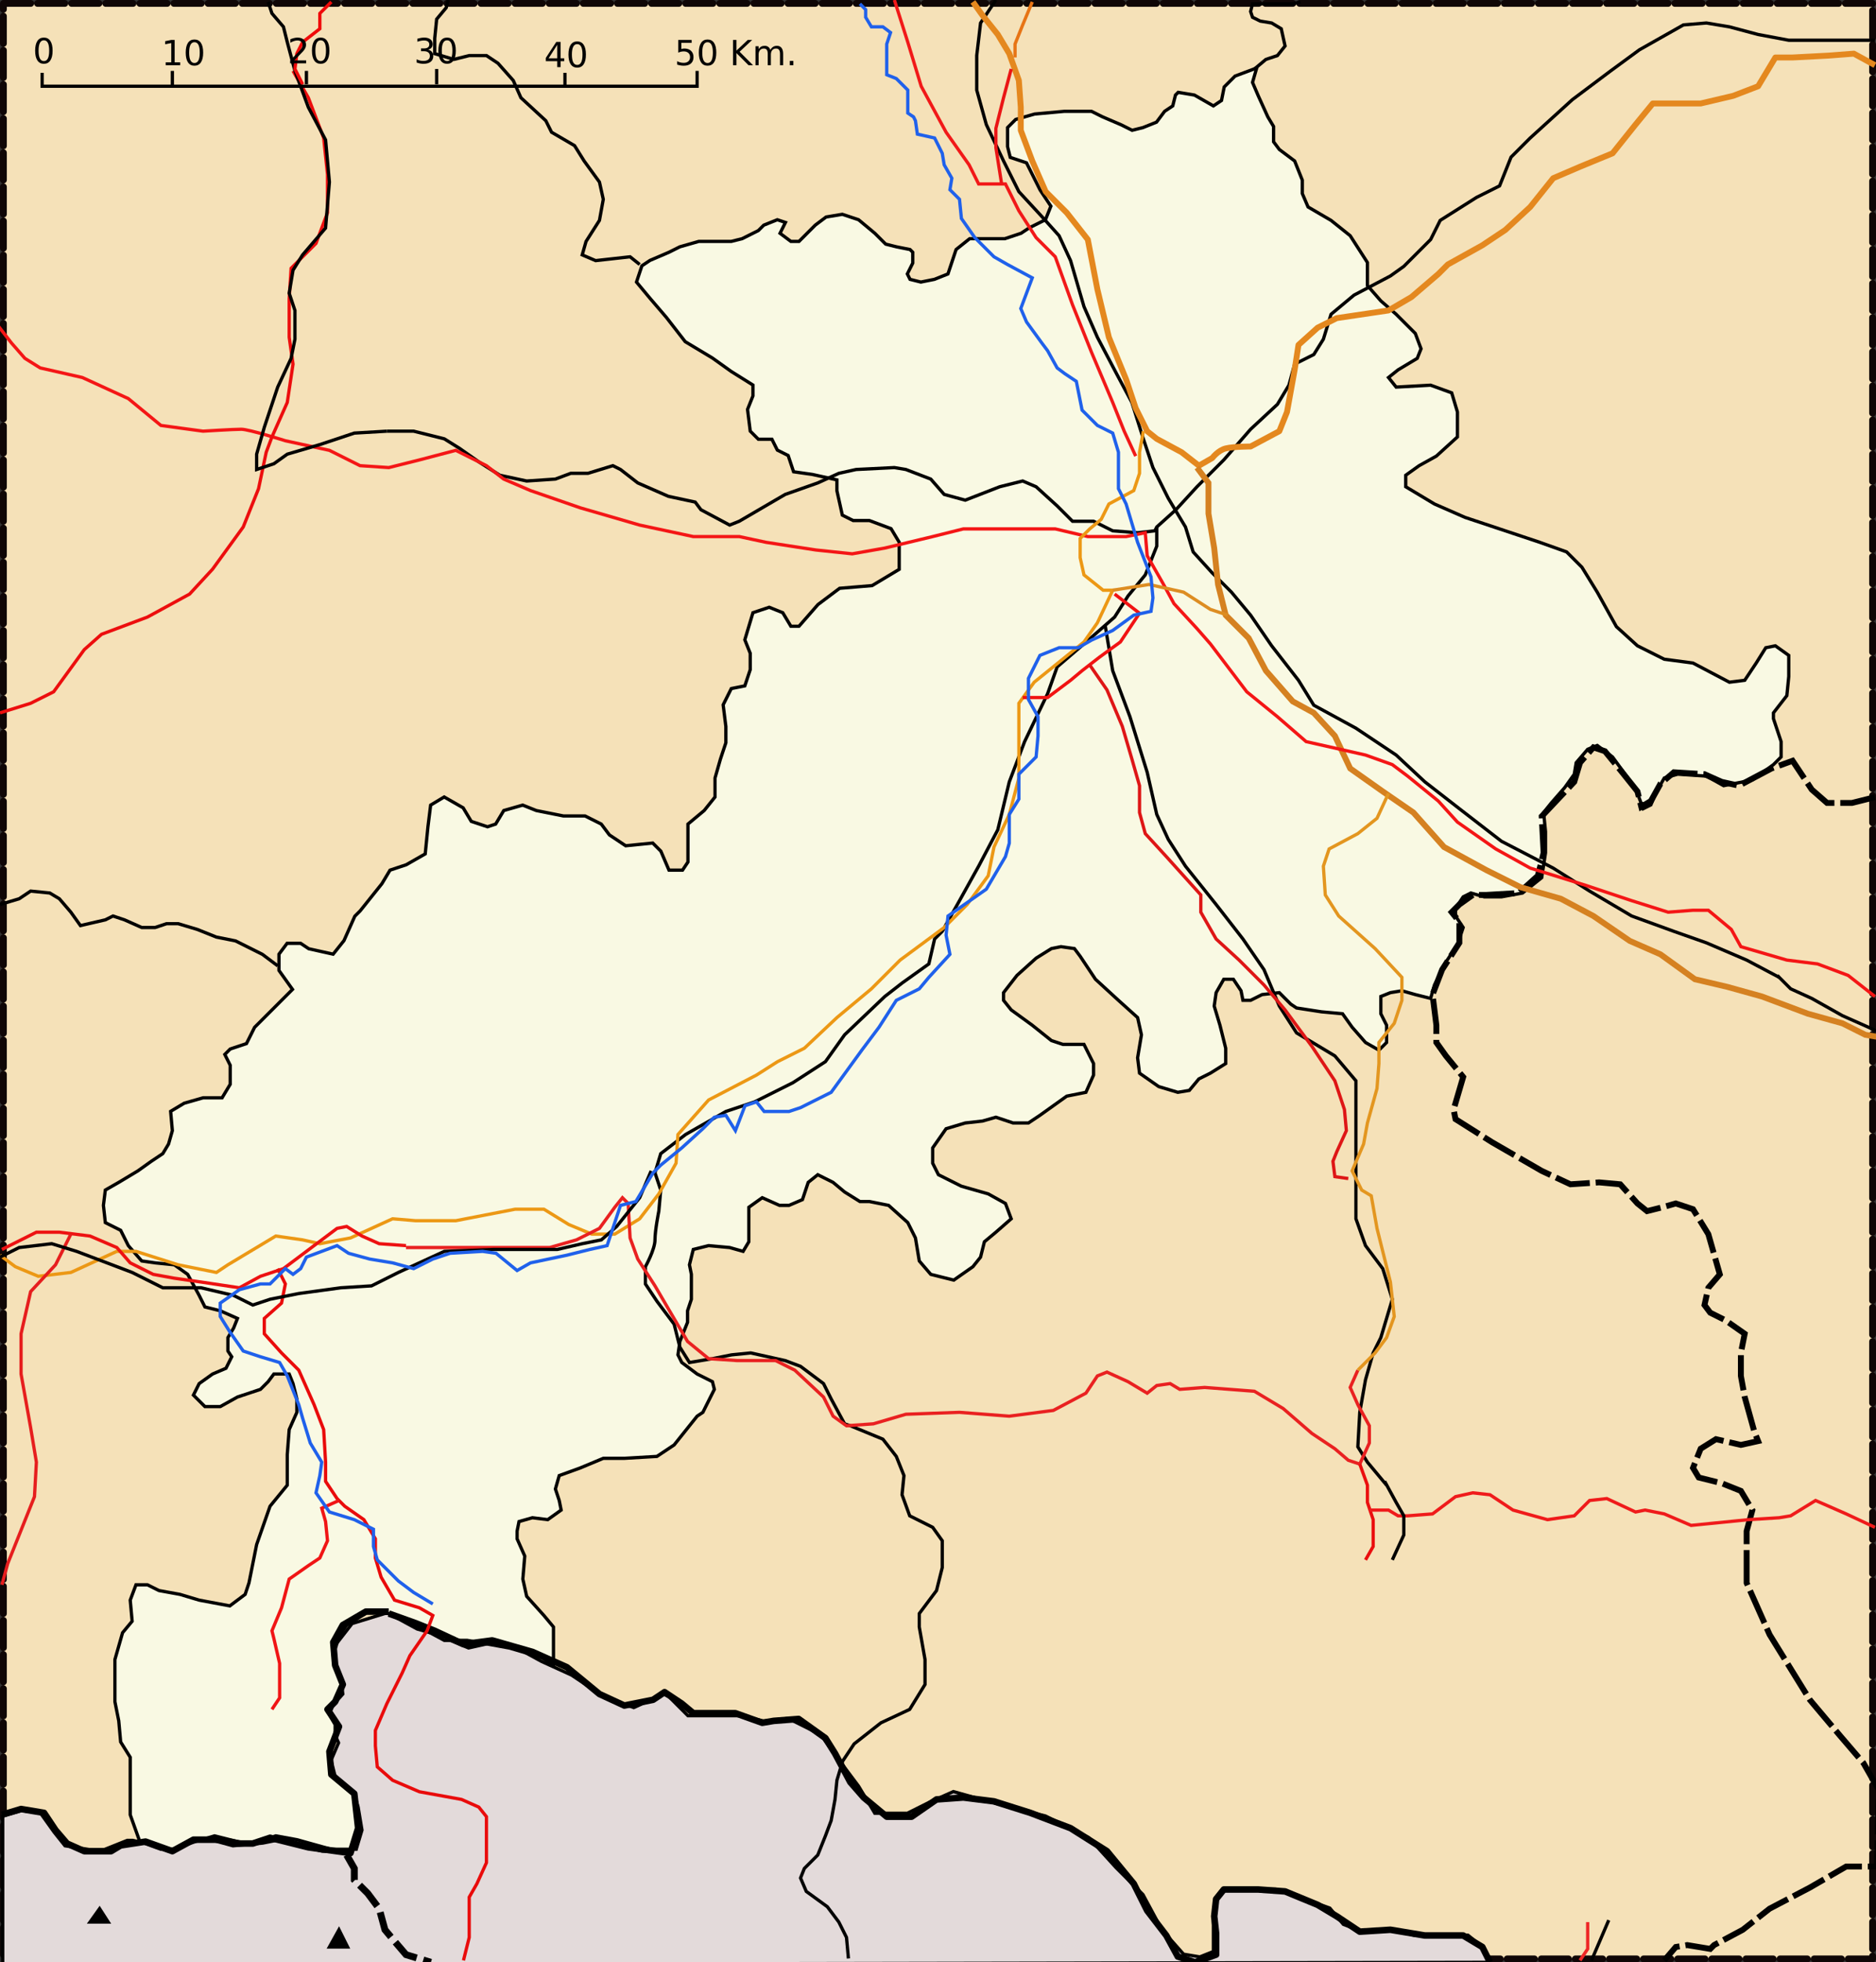
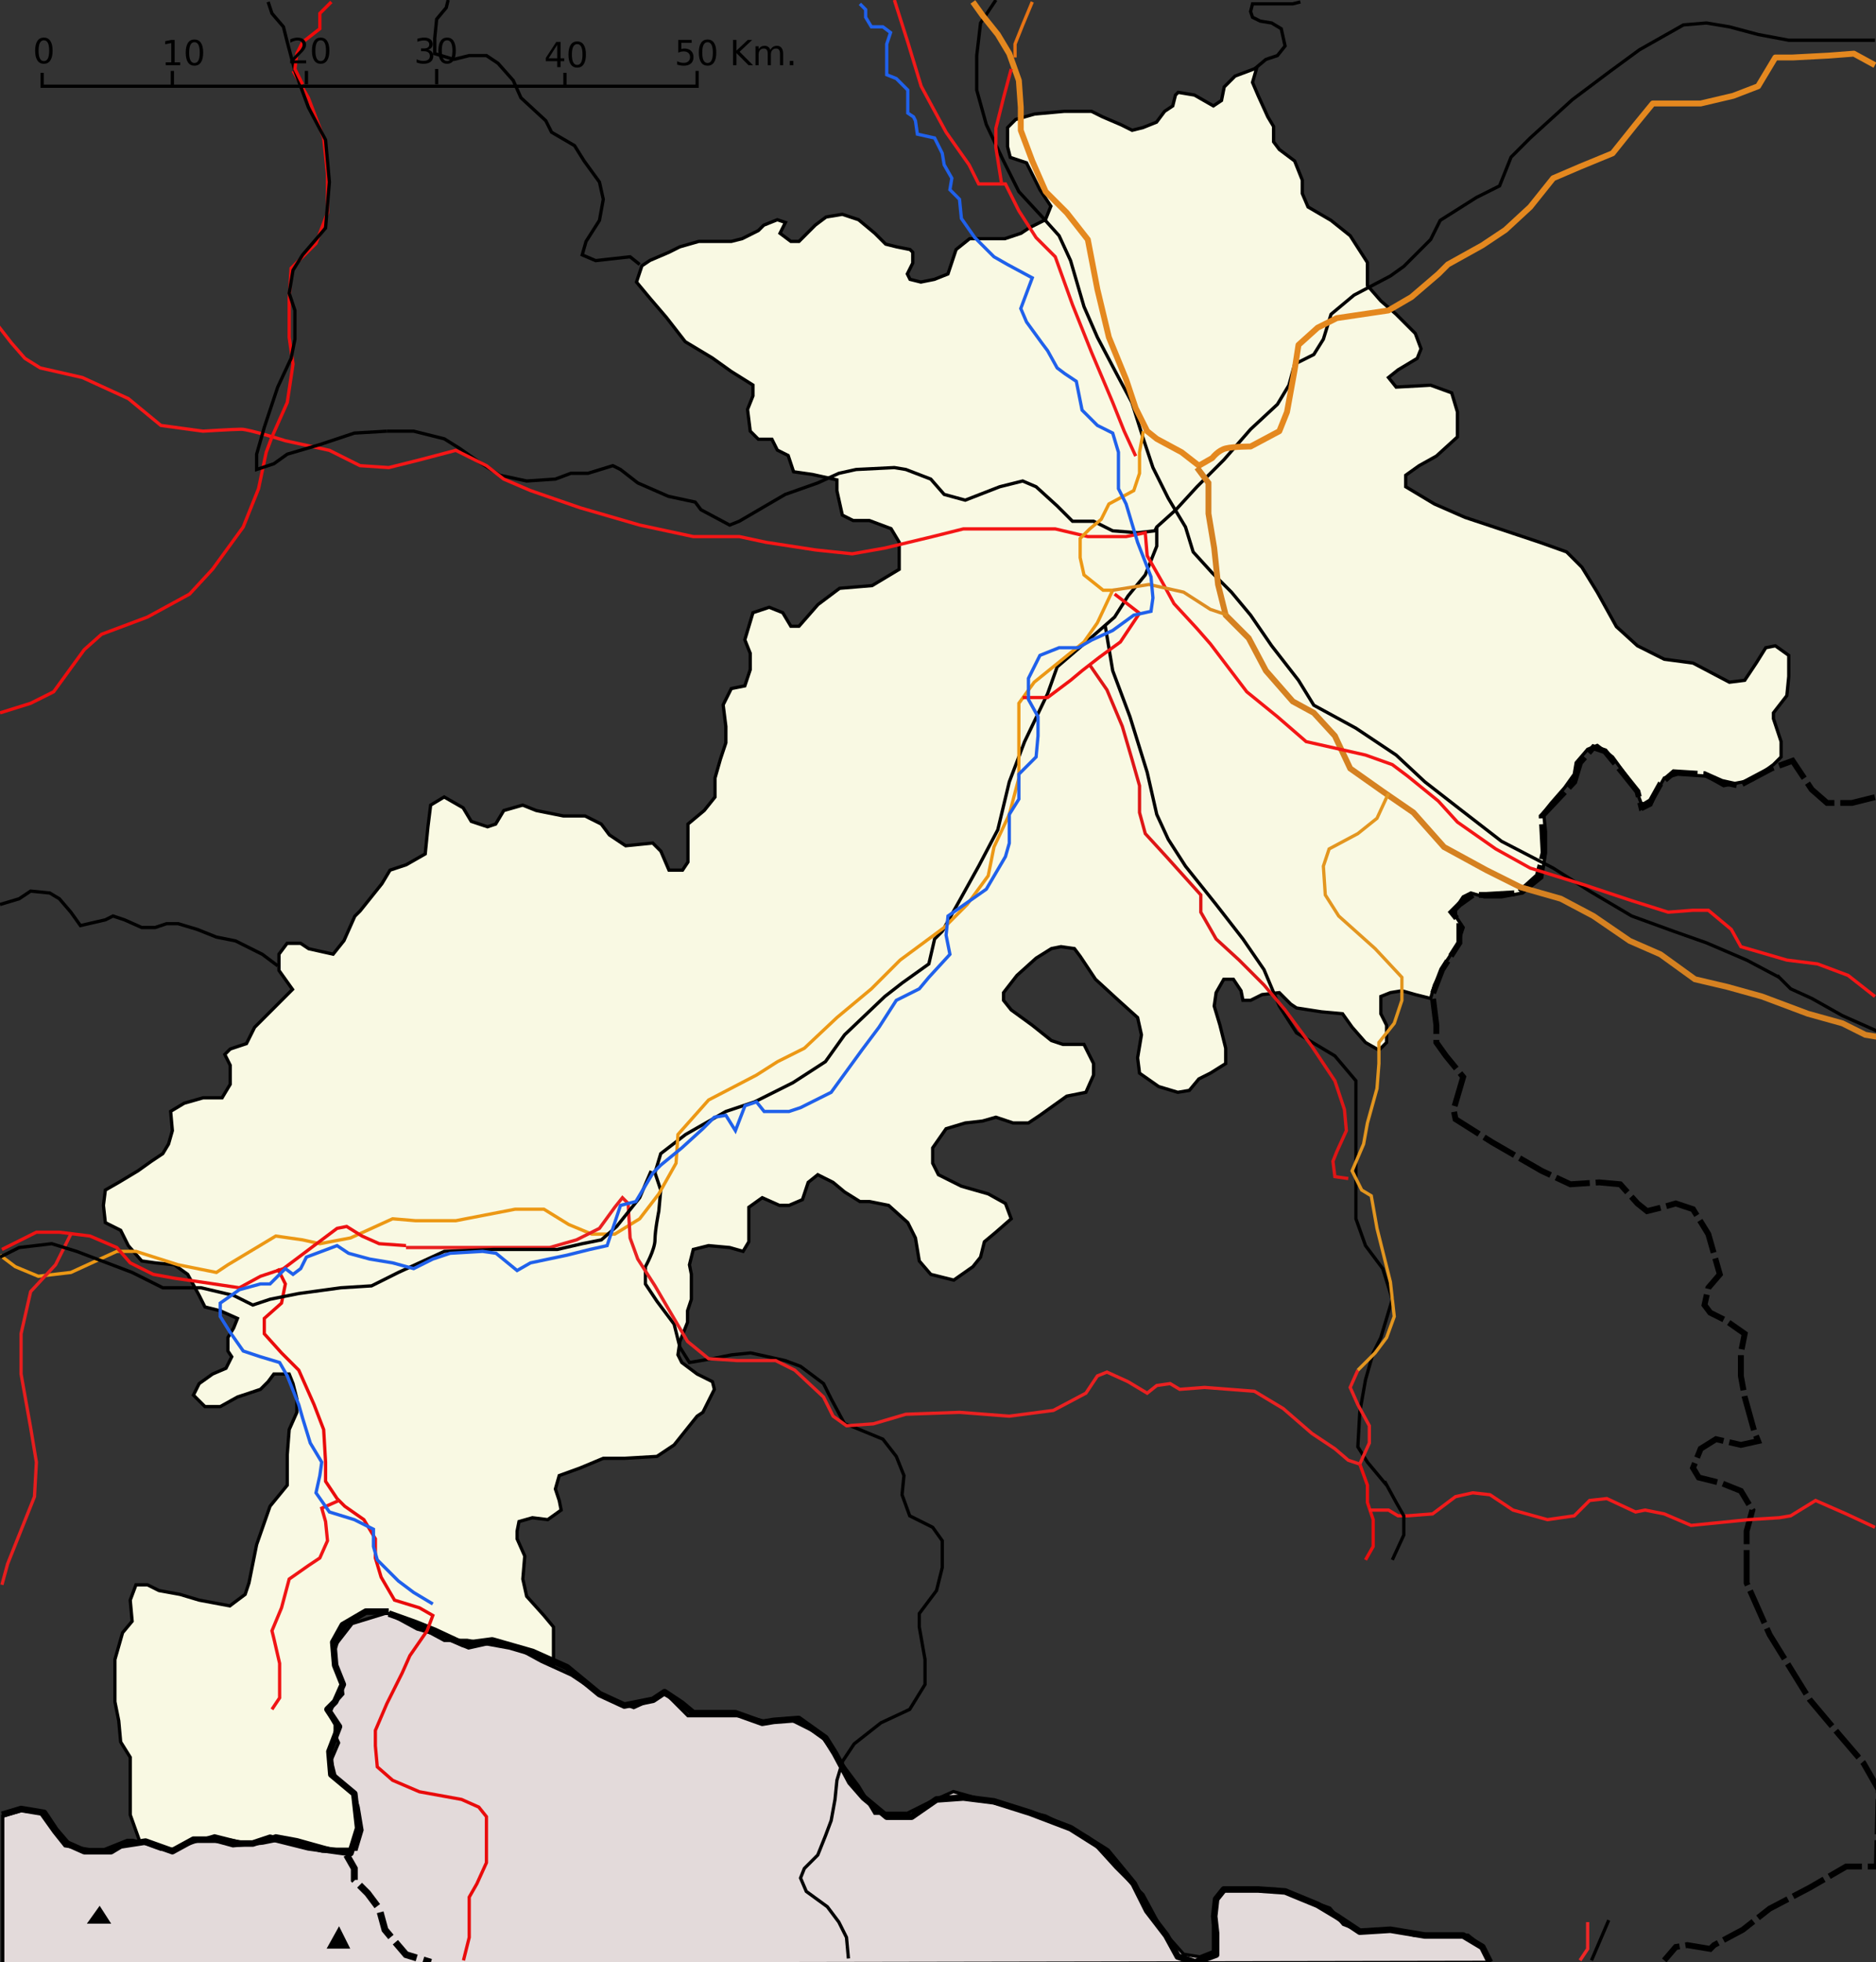
<svg xmlns="http://www.w3.org/2000/svg" xmlns:ns1="http://sodipodi.sourceforge.net/DTD/sodipodi-0.dtd" xmlns:ns2="http://www.inkscape.org/namespaces/inkscape" width="573" height="599" id="svg2" ns1:version="0.32" ns2:version="0.44" version="1.0" ns1:docbase="C:\Documents and Settings\GQG\Mes documents\Mes images\CARTES SVG" ns1:docname="573x599-Carte-Haute-Garonne-A.svg">
  <rect width="100%" height="100%" fill="#333333" stroke="none" />
  <defs id="defs4" />
  <ns1:namedview id="base" pagecolor="#ffffff" bordercolor="#666666" borderopacity="1.0" ns2:pageopacity="0.0" ns2:pageshadow="2" ns2:zoom="0.85475793" ns2:cx="286.5" ns2:cy="299.5" ns2:document-units="px" ns2:current-layer="layer1" ns2:window-width="1024" ns2:window-height="708" ns2:window-x="-4" ns2:window-y="-4" />
  <g ns2:label="Calque 1" ns2:groupmode="layer" id="layer1" transform="translate(-536.357,-430.005)">
-     <rect style="opacity:1;fill:#f5e1b8;fill-opacity:1;stroke:#0f0606;stroke-width:2.084;stroke-linecap:round;stroke-linejoin:round;stroke-miterlimit:4;stroke-dasharray:8.335, 2.084;stroke-dashoffset:0;stroke-opacity:1" id="rect24203" width="570.916" height="596.916" x="537.399" y="431.047" />
    <path style="fill:#e3dada;fill-rule:evenodd;stroke:black;stroke-width:1px;stroke-linecap:butt;stroke-linejoin:miter;stroke-opacity:1;fill-opacity:1" d="M 0.827,554.328 L 0.827,599.827 L 454.993,599 L 452.511,594.036 L 448.375,590.727 L 440.102,590.727 L 431.83,590.727 L 425.211,589.073 L 416.939,589.9 L 410.321,587.418 L 406.185,582.455 L 397.085,579.146 L 389.639,576.664 L 373.921,576.664 L 371.44,579.146 L 370.612,586.591 L 370.612,595.691 L 366.476,597.345 L 361.512,596.518 L 354.894,589.073 L 349.104,578.319 L 340.831,570.046 L 332.558,560.946 L 319.322,554.328 L 306.086,551.019 L 291.195,546.883 L 283.75,550.192 L 277.132,553.501 L 267.205,553.501 L 262.241,545.228 L 257.278,538.61 L 250.66,529.51 L 240.733,524.547 L 233.287,525.374 L 226.669,523.719 L 219.224,523.719 L 210.124,523.719 L 204.333,517.929 L 202.679,517.101 L 193.579,521.238 L 184.479,517.929 L 174.552,511.31 L 165.452,507.174 L 156.352,502.211 L 150.561,501.383 L 143.116,503.038 L 133.189,498.902 L 127.398,497.247 L 118.298,492.284 L 107.544,495.593 L 101.753,503.038 L 103.407,512.965 L 103.407,516.274 L 100.098,524.547 L 103.407,531.992 L 100.926,537.783 L 100.926,541.919 L 105.062,547.71 L 109.198,552.673 L 108.371,561.773 L 106.716,565.082 L 98.444,565.082 L 84.38,561.773 L 80.244,562.601 L 71.144,563.428 L 62.044,560.946 L 51.29,564.255 L 40.536,561.773 L 38.881,561.773 L 30.609,565.082 L 19.854,563.428 L 16.545,559.292 L 12.409,553.501 L 6.618,552.673 L 0.827,554.328 z " id="path26036" transform="translate(536.357,430.005)" />
    <path style="fill:#f9f9e3;fill-rule:evenodd;stroke:black;stroke-width:1px;stroke-linecap:butt;stroke-linejoin:miter;stroke-opacity:1;fill-opacity:1" d="M 383.849,20.745 L 377.23,23.227 L 373.921,26.536 L 373.094,30.673 L 370.612,32.327 L 364.822,29.018 L 359.858,28.191 L 359.031,29.018 L 358.203,32.327 L 355.722,33.982 L 353.24,37.291 L 349.104,38.945 L 345.795,39.772 L 342.486,38.118 L 336.695,35.636 L 333.386,33.982 L 325.113,33.982 L 316.013,34.809 L 310.222,36.463 L 307.741,38.945 L 307.741,44.736 L 308.568,48.045 L 313.531,49.7 L 317.668,57.972 L 320.977,62.936 L 319.322,67.072 L 314.359,69.554 L 311.877,71.208 L 306.913,72.863 L 300.295,72.863 L 296.159,72.863 L 292.023,76.172 L 289.541,83.617 L 285.405,85.272 L 281.268,86.099 L 277.959,85.272 L 277.132,83.617 L 278.787,80.308 L 278.787,76.999 L 277.959,76.172 L 273.823,75.345 L 270.514,74.517 L 267.205,71.208 L 262.241,67.072 L 257.278,65.417 L 252.314,66.245 L 249.005,68.727 L 244.042,73.69 L 241.56,73.69 L 238.251,71.208 L 239.905,67.899 L 237.424,67.072 L 233.287,68.727 L 231.633,70.381 L 226.669,72.863 L 223.36,73.69 L 213.433,73.69 L 207.642,75.345 L 204.333,76.999 L 198.542,79.481 L 196.061,81.135 L 194.406,86.099 L 198.542,91.063 L 203.506,96.853 L 209.297,104.299 L 217.569,109.262 L 223.36,113.399 L 229.978,117.535 L 229.978,120.844 L 228.324,124.98 L 229.151,131.598 L 231.633,134.08 L 235.769,134.08 L 237.424,137.389 L 240.733,139.044 L 242.387,144.007 L 248.178,144.834 L 255.623,146.489 L 255.623,149.798 L 257.278,157.243 L 260.587,158.898 L 265.55,158.898 L 272.168,161.38 L 274.65,165.516 L 274.65,173.789 L 266.378,178.752 L 256.45,179.579 L 249.832,184.543 L 244.042,191.161 L 241.56,191.161 L 239.078,187.025 L 234.942,185.37 L 229.978,187.025 L 227.496,195.297 L 229.151,199.434 L 229.151,204.397 L 227.496,209.361 L 223.36,210.188 L 220.878,215.151 L 221.706,221.77 L 221.706,226.733 L 220.051,231.697 L 218.397,237.488 L 218.397,243.278 L 215.088,247.415 L 210.124,251.551 L 210.124,256.514 L 210.124,263.133 L 208.469,265.614 L 204.333,265.614 L 201.851,259.824 L 199.37,257.342 L 191.097,258.169 L 186.133,254.86 L 183.652,251.551 L 178.688,249.069 L 172.07,249.069 L 163.797,247.415 L 159.661,245.76 L 153.87,247.415 L 151.389,251.551 L 148.907,252.378 L 143.943,250.724 L 141.461,246.587 L 135.671,243.278 L 131.534,245.76 L 130.707,252.378 L 129.88,260.651 L 124.089,263.96 L 119.125,265.614 L 116.644,269.751 L 110.026,278.023 L 108.371,279.678 L 105.062,287.123 L 101.753,291.259 L 94.308,289.605 L 91.826,287.95 L 87.69,287.95 L 85.208,291.259 L 85.208,296.223 L 89.344,302.014 L 86.862,304.496 L 82.726,308.632 L 77.762,313.595 L 75.281,318.559 L 70.317,320.213 L 68.663,321.868 L 70.317,325.177 L 70.317,330.968 L 67.835,335.104 L 62.044,335.104 L 56.254,336.759 L 52.117,339.24 L 52.646,345.127 L 51.477,349.222 L 49.722,352.146 L 46.212,354.486 L 42.117,357.411 L 36.268,360.921 L 32.173,363.261 L 31.588,367.94 L 32.173,373.205 L 36.853,375.545 L 39.192,380.225 L 43.287,384.904 L 47.382,385.489 L 53.231,386.074 L 57.326,388.999 L 60.836,395.434 L 62.591,398.943 L 67.271,400.113 L 72.535,402.453 L 71.365,405.378 L 69.61,408.303 L 69.61,412.397 L 70.78,414.152 L 69.025,417.662 L 64.931,419.417 L 60.836,422.342 L 59.081,425.852 L 62.591,429.361 L 67.271,429.361 L 72.535,426.437 L 79.555,424.097 L 81.895,421.757 L 83.649,419.417 L 88.329,419.417 L 89.499,422.342 L 90.669,427.021 L 90.669,431.116 L 88.329,436.381 L 87.744,443.985 L 87.744,453.345 L 82.479,459.779 L 78.385,471.479 L 76.045,483.178 L 74.875,486.688 L 70.195,490.197 L 60.836,488.442 L 54.986,486.688 L 48.552,485.518 L 45.042,483.763 L 41.532,483.763 L 39.777,488.442 L 40.362,494.877 L 37.438,498.387 L 35.098,506.576 L 35.098,511.841 L 35.098,519.445 L 36.268,525.295 L 36.853,531.729 L 39.777,536.409 L 39.777,541.089 L 39.777,547.523 L 39.777,553.958 L 42.702,562.147 L 49.137,564.487 L 52.646,564.487 L 59.666,562.147 L 65.516,560.393 L 72.535,562.147 L 77.215,562.732 L 84.234,560.393 L 90.669,561.562 L 101.198,564.487 L 108.803,564.487 L 110.558,558.638 L 109.388,551.618 L 108.218,547.523 L 102.368,542.259 L 101.198,537.579 L 101.198,534.069 L 102.368,529.39 L 102.368,526.465 L 100.028,522.37 L 104.708,517.105 L 104.123,512.426 L 101.783,505.406 L 103.538,499.557 L 105.878,496.047 L 112.312,491.952 L 118.747,492.537 L 128.106,496.632 L 135.711,500.727 L 142.73,500.727 L 155.6,503.066 L 165.544,505.991 L 169.054,508.331 L 169.054,502.481 L 169.054,496.632 L 166.129,493.122 L 160.864,487.272 L 159.694,482.008 L 160.279,474.988 L 157.939,469.724 L 157.939,467.384 L 158.524,464.459 L 162.619,463.289 L 167.299,463.874 L 171.394,460.949 L 170.809,458.024 L 169.639,454.515 L 170.809,450.42 L 177.243,448.08 L 184.263,445.155 L 190.697,445.155 L 200.642,444.57 L 205.906,441.061 L 210.586,435.211 L 212.926,432.286 L 214.681,431.116 L 218.19,424.097 L 217.605,421.757 L 212.926,419.417 L 208.246,415.907 L 207.076,413.567 L 207.661,409.473 L 210.001,403.623 L 210.001,400.113 L 211.171,396.604 L 211.171,394.264 L 211.171,388.999 L 210.586,386.074 L 211.756,381.395 L 216.436,380.225 L 222.87,380.81 L 226.965,381.979 L 228.72,379.055 L 228.72,375.545 L 228.72,371.45 L 228.72,368.525 L 232.814,365.601 L 238.079,367.94 L 241.004,367.94 L 245.099,366.186 L 246.854,360.921 L 249.778,358.581 L 254.458,360.921 L 257.968,363.846 L 262.647,366.771 L 265.572,366.771 L 271.422,367.94 L 277.271,373.205 L 279.611,377.885 L 280.781,384.904 L 284.291,388.999 L 291.311,390.754 L 297.16,386.659 L 299.5,383.734 L 300.67,379.055 L 304.18,376.13 L 308.859,372.035 L 307.104,367.355 L 301.84,364.431 L 293.65,362.091 L 286.631,358.581 L 284.876,355.071 L 284.876,350.392 L 288.971,344.542 L 294.82,342.787 L 300.085,342.202 L 304.18,341.032 L 309.444,342.787 L 314.124,342.787 L 317.634,340.447 L 321.729,337.522 L 325.823,334.598 L 331.673,333.428 L 334.013,328.163 L 334.013,324.653 L 331.088,318.804 L 324.653,318.804 L 321.144,317.634 L 318.219,315.294 L 315.294,312.954 L 308.859,308.274 L 306.52,305.35 L 306.52,303.01 L 310.614,297.745 L 316.464,292.48 L 321.144,289.556 L 324.068,288.971 L 328.163,289.556 L 329.918,291.896 L 334.598,298.915 L 341.617,305.35 L 347.467,310.614 L 348.637,315.879 L 348.052,319.389 L 347.467,322.898 L 348.052,327.578 L 353.901,331.673 L 359.751,333.428 L 363.261,332.843 L 366.186,329.333 L 369.695,327.578 L 374.375,324.653 L 374.375,319.974 L 372.62,312.954 L 370.865,307.104 L 371.45,303.01 L 373.79,298.915 L 376.715,298.915 L 379.055,302.425 L 379.64,305.35 L 381.979,305.35 L 385.489,303.595 L 385.489,303.595 L 390.754,303.01 L 394.264,306.52 L 396.019,307.689 L 403.623,308.859 L 410.058,309.444 L 412.982,313.539 L 417.077,318.219 L 421.172,320.559 L 423.512,318.219 L 423.512,312.954 L 421.757,309.444 L 421.757,304.18 L 424.682,303.01 L 428.191,302.425 L 432.286,303.595 L 436.966,304.765 L 438.136,300.67 L 441.646,293.65 L 445.155,288.386 L 446.91,283.121 L 444.57,279.611 L 444.57,277.271 L 446.91,273.762 L 449.25,272.592 L 453.345,273.762 L 458.609,273.762 L 465.044,272.592 L 470.894,267.912 L 472.063,260.308 L 472.063,253.873 L 471.479,248.023 L 473.818,245.099 L 477.913,240.419 L 480.838,236.324 L 481.423,232.814 L 484.933,228.72 L 487.857,227.55 L 492.537,231.06 L 497.217,237.494 L 500.142,242.174 L 501.896,246.854 L 504.236,245.684 L 505.991,241.589 L 508.331,237.494 L 512.426,236.324 L 521.2,236.909 L 526.465,239.834 L 535.239,238.079 L 541.674,233.399 L 544.014,231.06 L 544.014,226.38 L 541.674,219.36 L 541.674,217.605 L 545.769,212.341 L 546.354,206.491 L 546.354,200.057 L 542.259,197.132 L 539.334,197.717 L 536.409,202.396 L 532.899,207.661 L 528.22,208.246 L 517.105,202.396 L 508.331,201.227 L 500.142,197.132 L 493.707,191.282 L 487.857,180.753 L 483.178,173.148 L 478.498,168.469 L 470.309,165.544 L 463.289,163.204 L 447.495,157.939 L 438.136,153.845 L 429.361,148.58 L 429.361,145.07 L 433.456,142.146 L 438.721,139.221 L 445.155,133.371 L 445.155,125.767 L 443.4,119.917 L 436.966,117.577 L 426.437,118.162 L 424.097,115.237 L 427.021,112.897 L 432.871,109.388 L 434.041,106.463 L 432.286,101.783 L 426.437,95.934 L 421.757,91.839 L 417.662,87.159 L 417.662,80.14 L 412.397,71.95 L 406.548,67.271 L 399.528,63.176 L 397.773,59.081 L 397.773,54.986 L 395.434,49.137 L 390.754,45.627 L 388.999,43.287 L 388.999,38.607 L 387.244,35.683 L 384.319,29.248 L 382.564,25.153 L 383.849,20.745 z " id="path1966" transform="translate(536.357,430.005)" />
    <path style="fill:none;fill-rule:evenodd;stroke:black;stroke-width:1px;stroke-linecap:butt;stroke-linejoin:miter;stroke-opacity:1" d="M 383.149,21.059 L 386.659,18.134 L 390.169,16.964 L 392.509,14.039 L 391.339,8.774 L 388.414,7.02 L 384.904,6.435 L 382.564,5.265 L 381.979,3.51 L 382.564,1.17 L 386.659,1.17 L 394.849,1.17 L 397.188,0.585" id="path1958" transform="translate(536.357,430.005)" />
    <path style="fill:none;fill-rule:evenodd;stroke:black;stroke-width:1px;stroke-linecap:butt;stroke-linejoin:miter;stroke-opacity:1" d="M 195.377,80.725 L 192.452,78.385 L 187.188,78.97 L 181.923,79.555 L 177.828,77.8 L 178.998,73.705 L 183.093,67.271 L 184.263,60.836 L 183.093,55.571 L 178.413,49.137 L 175.488,44.457 L 168.469,40.362 L 166.714,36.853 L 159.109,29.833 L 156.77,24.568 L 152.09,19.304 L 148.58,16.964 L 143.315,16.964 L 138.636,18.134 L 132.786,16.379 L 132.786,11.699 L 133.371,5.85 L 136.296,2.34 L 136.881,-3.1605396e-007" id="path1960" transform="translate(536.357,430.005)" />
    <path style="fill:none;fill-rule:evenodd;stroke:black;stroke-width:1px;stroke-linecap:butt;stroke-linejoin:miter;stroke-opacity:1" d="M 572.677,12.284 L 566.827,12.284 L 556.883,12.284 L 546.354,12.284 L 536.994,10.529 L 528.22,8.189 L 521.2,7.02 L 514.181,7.604 L 500.727,15.209 L 491.952,21.644 L 480.253,30.418 L 467.384,42.117 L 461.534,47.967 L 458.024,56.741 L 451.005,60.251 L 439.891,67.271 L 436.966,73.12 L 428.776,81.31 L 424.682,84.234 L 413.567,90.084 L 406.548,95.934 L 404.208,103.538 L 401.283,108.218 L 395.434,111.143 L 393.679,117.577 L 390.169,123.427 L 381.979,131.031 L 373.79,140.391 L 365.601,148.58 L 359.166,155.6 L 353.316,160.864 L 352.731,162.034 L 347.467,162.619 L 339.862,162.034 L 334.013,159.109 L 327.578,159.109 L 322.898,154.43 L 316.464,148.58 L 312.369,146.825 L 305.35,148.58 L 294.82,152.675 L 288.386,150.92 L 284.291,146.24 L 276.687,143.315 L 273.177,142.73 L 261.478,143.315 L 256.213,144.485 L 249.778,147.41 L 239.834,150.92 L 232.814,155.015 L 225.795,159.109 L 222.87,160.279 L 214.096,155.6 L 212.341,153.26 L 204.151,151.505 L 194.792,147.41 L 189.527,143.315 L 187.188,142.146 L 179.583,144.485 L 174.318,144.485 L 169.639,146.24 L 160.864,146.825 L 152.675,145.07 L 146.24,140.976 L 140.391,136.881 L 135.711,133.956 L 126.352,131.616 L 118.162,131.616" id="path1962" transform="translate(536.357,430.005)" />
    <path style="fill:none;fill-rule:evenodd;stroke:black;stroke-width:1px;stroke-linecap:butt;stroke-linejoin:miter;stroke-opacity:1" d="M 304.18,-3.1605396e-007 L 299.5,7.02 L 298.33,16.964 L 298.33,27.493 L 301.255,38.022 L 306.52,49.137 L 311.199,58.496 L 318.219,66.101 L 323.483,71.95 L 326.993,79.555 L 331.088,93.594 L 335.183,102.953 L 341.032,114.067 L 345.712,122.842 L 349.222,133.956 L 352.146,142.73 L 356.826,152.09 L 362.091,160.864 L 364.431,168.469 L 370.28,174.903 L 376.13,180.753 L 381.979,187.772 L 388.414,197.132 L 396.604,207.661 L 401.283,215.266 L 414.152,222.285 L 426.437,230.475 L 435.211,238.664 L 445.74,246.854 L 458.609,256.798 L 474.403,264.987 L 485.518,272.007 L 498.387,279.611 L 511.256,284.291 L 521.2,287.801 L 533.484,293.065 L 543.429,298.33" id="path1964" transform="translate(536.357,430.005)" />
    <path style="fill:none;fill-rule:evenodd;stroke:black;stroke-width:1.8;stroke-linecap:butt;stroke-linejoin:miter;stroke-opacity:1;stroke-miterlimit:4;stroke-dasharray:10.8,1.8;stroke-dashoffset:0" d="M 572.677,243.344 L 565.657,245.099 L 558.053,245.099 L 553.373,241.004 L 549.863,235.739 L 547.523,232.229 L 541.089,234.569 L 531.145,239.834 L 525.88,238.664 L 520.615,236.324 L 511.256,235.739 L 507.161,239.249 L 504.236,244.514 L 501.312,246.269 L 500.142,241.589 L 495.462,235.739 L 490.197,229.305 L 486.688,228.135 L 482.593,232.814 L 480.838,238.664 L 470.894,249.193 L 471.479,260.308 L 469.724,267.327 L 463.874,272.592 L 453.93,273.177 L 449.835,273.177 L 445.74,276.102 L 443.4,278.441 L 445.74,281.366 L 445.74,287.801 L 440.476,295.99 L 437.551,303.595 L 438.721,312.954 L 438.721,318.219 L 441.646,322.313 L 446.91,328.748 L 443.985,338.692 L 444.57,341.617 L 455.685,348.637 L 470.894,357.411 L 479.668,361.506 L 488.442,360.921 L 494.877,361.506 L 500.142,367.355 L 503.066,369.695 L 507.746,368.525 L 511.841,367.355 L 517.105,369.11 L 521.785,376.715 L 525.295,388.999 L 521.785,393.094 L 520.615,398.358 L 522.37,400.698 L 527.05,403.038 L 532.899,407.133 L 531.729,412.982 L 531.729,420.002 L 532.899,426.437 L 535.824,436.966 L 536.994,439.891 L 531.729,441.061 L 524.125,439.306 L 519.445,442.23 L 517.105,448.08 L 518.86,451.005 L 525.88,452.76 L 531.729,455.1 L 535.239,460.949 L 533.484,467.384 L 533.484,476.158 L 533.484,483.178 L 540.504,498.972 L 552.788,518.86 L 562.147,529.975 L 569.167,538.164 L 573.847,546.354 L 573.262,569.752 L 563.902,569.752 L 552.788,576.187 L 540.504,582.621 L 532.314,589.056 L 523.54,593.735 L 522.37,594.905 L 515.351,593.735 L 511.841,594.32 L 508.331,598.415" id="path1967" transform="translate(536.357,430.005)" />
    <path style="fill:none;fill-rule:evenodd;stroke:black;stroke-width:2;stroke-linecap:butt;stroke-linejoin:round;stroke-opacity:1;stroke-miterlimit:4;stroke-dasharray:none" d="M 455.1,599 L 452.76,594.32 L 446.91,590.811 L 435.211,590.811 L 424.682,589.056 L 415.322,589.641 L 408.303,584.961 L 402.453,581.451 L 392.509,577.356 L 384.319,576.771 L 373.79,576.771 L 371.45,579.696 L 370.865,584.961 L 371.45,590.226 L 371.45,596.66 L 365.016,599 L 359.751,597.245 L 356.241,590.811 L 350.392,583.206 L 346.297,575.017 L 338.107,565.072 L 326.993,558.053 L 314.709,553.373 L 303.595,549.863 L 294.235,548.693 L 286.046,549.278 L 278.441,554.543 L 270.837,554.543 L 263.817,548.693 L 259.723,544.014 L 255.043,535.239 L 252.118,530.56 L 243.929,524.71 L 236.324,525.295 L 232.814,525.88 L 224.625,522.955 L 222.285,522.955 L 211.756,522.955 L 208.246,520.03 L 202.981,516.521 L 199.472,518.86 L 190.697,520.615 L 183.093,517.105 L 173.148,508.916 L 162.619,504.236 L 150.335,500.727 L 141.561,501.896 L 132.786,497.802 L 126.937,495.462 L 118.747,492.537" id="path2857" transform="translate(536.357,430.005)" />
    <path style="fill:none;fill-rule:evenodd;stroke:black;stroke-width:1px;stroke-linecap:butt;stroke-linejoin:miter;stroke-opacity:1" d="M 259.138,597.83 L 258.553,591.396 L 256.213,586.716 L 252.703,582.036 L 246.269,577.356 L 244.514,573.262 L 245.684,570.337 L 249.778,566.242 L 252.118,560.393 L 253.873,555.713 L 255.043,549.278 L 255.628,543.429 L 257.383,537.579 L 260.893,532.314 L 269.082,525.88 L 277.856,521.785 L 282.536,514.181 L 282.536,506.576 L 280.781,496.632 L 280.781,492.537 L 286.046,485.518 L 287.801,478.498 L 287.801,470.309 L 284.876,466.214 L 277.856,462.704 L 275.517,456.27 L 276.102,450.42 L 273.762,444.57 L 269.667,439.306 L 259.723,435.211 L 257.968,434.626 L 253.873,427.021 L 251.533,422.342 L 244.514,417.077 L 239.834,415.322 L 229.305,412.982 L 223.455,413.567 L 217.605,414.737 L 210.586,415.907 L 207.661,411.228 L 205.906,404.208 L 200.642,397.188 L 197.132,391.924 L 197.132,386.659 C 197.132,386.659 200.057,381.395 200.057,378.47 C 200.057,375.545 201.227,369.695 201.227,369.695 L 201.812,363.261 L 200.057,357.996 L 201.812,352.146 L 209.416,346.297 L 221.7,339.277 L 230.475,336.353 L 242.174,330.503 L 252.118,324.068 L 257.968,315.879 L 270.252,304.18 L 275.517,300.085 L 283.706,294.235 L 285.461,286.631 L 287.801,284.291 L 293.065,274.932 L 298.915,264.402 L 304.765,253.288 L 308.274,238.664 L 312.954,226.38 L 319.974,211.756 L 322.898,203.566 L 331.088,196.547 L 340.447,188.357 L 344.542,181.923 L 349.807,175.488 L 353.316,166.714 L 353.316,160.864" id="path3744" transform="translate(536.357,430.005)" />
    <path style="fill:none;fill-rule:evenodd;stroke:black;stroke-width:1px;stroke-linecap:butt;stroke-linejoin:miter;stroke-opacity:1" d="M 337.522,190.697 L 339.862,204.736 L 345.127,218.775 L 350.392,235.739 L 353.316,248.608 L 356.826,256.213 L 362.091,264.402 L 371.45,276.102 L 379.64,286.631 L 386.074,295.99 L 390.754,307.104 L 396.019,315.294 L 407.718,322.313 L 414.152,329.918 L 414.152,344.542 L 414.152,360.921 L 414.152,372.035 L 417.077,380.225 L 422.342,387.244 L 425.267,396.604 L 421.757,408.303 L 419.417,412.982 L 417.077,421.172 L 415.322,431.116 L 414.737,441.646 L 417.662,446.325 L 423.512,453.345" id="path3746" transform="translate(536.357,430.005)" />
    <path style="fill:none;fill-rule:evenodd;stroke:#e4881f;stroke-width:1.8;stroke-linecap:butt;stroke-linejoin:round;stroke-opacity:1;stroke-miterlimit:4;stroke-dasharray:none" d="M 572.677,19.889 L 566.242,16.379 L 558.638,16.964 L 547.523,17.549 L 542.259,17.549 L 536.994,26.323 L 529.39,29.248 L 519.445,31.588 L 504.821,31.588 L 499.557,38.022 L 492.537,46.797 L 482.593,50.892 L 474.403,54.401 L 467.384,63.176 L 459.779,70.195 L 452.76,74.875 L 442.23,80.725 L 439.306,83.649 L 431.116,90.669 L 424.097,94.764 L 408.303,97.104 L 402.453,100.028 L 396.604,105.293 L 395.434,112.897 L 393.094,125.767 L 390.754,131.616 L 381.979,136.296 C 381.979,136.296 376.715,136.296 374.375,136.881 C 372.035,137.466 370.28,139.806 370.28,139.806 L 366.186,142.146 L 360.921,138.051 L 353.316,133.956 L 350.392,131.616 L 346.882,124.597 L 343.957,115.822 L 338.692,102.953 L 335.183,88.329 L 332.258,73.12 L 325.823,64.931 L 319.389,58.496 L 315.294,49.137 L 311.784,39.777 L 311.784,32.758 L 311.199,24.568 L 308.274,16.379 L 304.765,10.529 L 300.085,4.68 L 297.16,0.585" id="path3748" transform="translate(536.357,430.005)" />
    <path style="fill:none;fill-rule:evenodd;stroke:#d58121;stroke-width:1.8;stroke-linecap:butt;stroke-linejoin:miter;stroke-opacity:1;stroke-miterlimit:4;stroke-dasharray:none" d="M 365.601,142.73 L 369.11,147.41 L 369.11,156.77 L 370.865,167.299 L 372.035,178.413 L 374.375,187.772 L 381.395,194.792 L 386.659,204.736 L 394.849,214.096 L 401.283,217.605 L 407.718,224.625 L 412.397,234.569 L 422.342,241.589 L 431.701,248.023 L 441.061,258.553 L 453.93,265.572 L 464.459,270.837 L 476.743,274.347 L 486.688,279.611 L 497.802,287.216 L 507.161,291.311 L 517.69,298.915 L 527.635,301.255 L 538.164,304.18 L 552.203,309.444 L 562.732,312.369 L 569.752,315.879 L 573.262,316.464" id="path4635" transform="translate(536.357,430.005)" />
    <path style="fill:none;fill-rule:evenodd;stroke:black;stroke-width:1px;stroke-linecap:butt;stroke-linejoin:miter;stroke-opacity:1" d="M 542.844,297.745 L 546.938,301.84 L 553.373,304.765 L 562.732,310.029 L 573.262,314.709" id="path5522" transform="translate(536.357,430.005)" />
    <path style="fill:none;fill-rule:evenodd;stroke:#f41616;stroke-width:1px;stroke-linecap:butt;stroke-linejoin:miter;stroke-opacity:1" d="M 572.677,304.18 L 564.487,297.745 L 555.128,294.235 L 545.769,293.065 L 531.729,288.971 L 528.805,283.706 L 521.785,277.856 L 517.105,277.856 L 509.501,278.441 L 498.387,274.932 L 484.348,270.252 L 467.384,264.987 L 456.854,259.138 L 445.155,250.948 L 439.306,244.514 L 429.946,236.909 L 425.267,233.399 L 417.077,230.475 L 398.943,226.38 L 390.169,218.775 L 380.81,211.171 L 369.695,196.547 L 365.601,191.867 L 358.581,184.263 L 355.071,177.828 L 350.392,169.639 L 349.807,162.619 L 343.957,163.789 L 332.258,163.789 L 322.313,161.449 L 310.029,161.449 L 294.235,161.449 L 284.876,163.789 L 270.252,167.299 L 260.308,169.054 L 249.193,167.884 L 233.984,165.544 L 225.795,163.789 L 211.756,163.789 L 195.377,160.279 L 177.243,155.015 L 162.034,149.75 L 153.845,146.24 L 148.58,142.146 L 139.221,137.466 L 128.106,140.391 L 118.747,142.73 L 118.747,142.73 L 109.973,142.146 L 100.613,137.466 L 87.159,134.541 C 87.159,134.541 76.045,131.031 73.705,131.031 C 71.365,131.031 62.006,131.616 62.006,131.616 L 49.137,129.861 L 39.192,121.672 L 25.153,115.237 L 12.284,112.312 L 7.604,109.388 L 3.51,104.708 L -0.585,99.443" id="path5524" transform="translate(536.357,430.005)" />
    <path style="fill:none;fill-rule:evenodd;stroke:#ec0e0e;stroke-width:1px;stroke-linecap:butt;stroke-linejoin:miter;stroke-opacity:1" d="M 0,217.605 L 9.359,214.681 L 16.379,211.171 L 25.738,198.302 L 31.003,193.622 L 45.042,188.357 L 57.911,181.338 L 64.931,173.733 L 74.29,160.864 L 78.97,149.165 L 81.31,138.051 L 83.064,133.371 L 87.744,122.842 L 89.499,111.143 L 88.329,102.953 L 88.329,91.254 L 88.914,81.895 L 96.519,74.29 L 100.028,64.931 L 100.028,53.231 L 98.858,42.117 L 94.179,29.833 L 89.499,21.644" id="path6411" transform="translate(536.357,430.005)" />
    <path style="fill:none;fill-rule:evenodd;stroke:black;stroke-width:1px;stroke-linecap:butt;stroke-linejoin:miter;stroke-opacity:1" d="M 118.162,131.616 L 108.218,132.201 L 97.688,135.711 L 87.744,138.636 L 83.649,141.561 L 78.385,143.315 L 78.385,138.636 L 80.725,130.446 L 84.819,118.162 L 88.914,109.388 L 90.084,103.538 L 90.084,94.764 L 88.329,89.499 L 89.499,82.479 L 92.424,77.8 L 99.443,69.61 L 100.613,55.571 L 99.443,42.702 L 94.179,32.758 L 90.084,21.644 L 87.744,12.869 L 86.574,8.189 L 83.064,4.095 L 81.895,0.585" id="path7298" transform="translate(536.357,430.005)" />
    <path style="fill:none;fill-rule:evenodd;stroke:#ef0a0a;stroke-width:1px;stroke-linecap:butt;stroke-linejoin:miter;stroke-opacity:1" d="M 101.198,0.585 L 97.688,4.095 L 97.688,8.774 L 92.424,12.869 L 90.669,16.379 L 90.084,21.059 L 92.424,25.738" id="path7300" transform="translate(536.357,430.005)" />
    <path style="fill:none;fill-rule:evenodd;stroke:#f11919;stroke-width:1px;stroke-linecap:butt;stroke-linejoin:miter;stroke-opacity:1" d="M 273.177,-3.1605396e-007 L 277.271,12.869 L 281.366,26.323 L 288.971,40.362 L 295.99,50.307 L 298.915,56.156 L 307.104,56.156 L 311.199,64.346 L 316.464,72.535 L 322.313,78.385 L 327.578,93.009 L 333.428,107.633 L 339.862,122.842 L 343.372,131.616 L 346.882,139.221" id="path8187" transform="translate(536.357,430.005)" />
    <path style="fill:none;fill-rule:evenodd;stroke:#ea1515;stroke-width:1px;stroke-linecap:butt;stroke-linejoin:miter;stroke-opacity:1" d="M 308.859,21.059 L 306.52,29.833 L 304.18,39.192 L 304.18,45.042 L 305.935,56.156" id="path9074" transform="translate(536.357,430.005)" />
    <path style="fill:none;fill-rule:evenodd;stroke:#e77415;stroke-width:1px;stroke-linecap:butt;stroke-linejoin:miter;stroke-opacity:1" d="M 315.294,0.585 L 312.369,7.604 L 310.029,13.454 L 310.029,17.549" id="path9961" transform="translate(536.357,430.005)" />
    <path style="fill:none;fill-rule:evenodd;stroke:#ec9815;stroke-width:1px;stroke-linecap:butt;stroke-linejoin:miter;stroke-opacity:1" d="M 349.222,131.616 L 348.052,138.051 L 348.052,144.485 L 346.297,149.75 L 338.692,153.845 L 336.353,158.524 L 332.843,161.449 L 329.918,164.374 L 329.918,170.224 L 331.088,175.488 L 336.938,180.168 L 339.862,180.168 L 335.183,190.112 L 331.088,195.962 L 315.879,208.246 L 311.199,214.681 L 311.199,227.55 L 311.199,237.494 L 308.274,248.608 L 303.595,258.553 L 301.84,267.327 L 295.405,276.102 L 288.386,283.121 L 274.932,293.065 L 266.157,301.84 L 255.628,310.614 L 245.684,319.974 L 237.494,324.068 L 231.06,328.163 L 216.436,335.768 L 207.076,346.297 L 206.491,355.071 L 201.227,364.431 L 195.377,372.035 L 187.772,376.715 L 180.753,376.715 L 173.733,373.79 L 166.129,369.11 L 157.354,369.11 L 139.221,372.62 L 126.937,372.62 L 119.917,372.035 L 107.048,377.885 L 97.688,379.64 L 92.424,378.47 L 84.234,377.3 L 69.61,386.074 L 66.101,388.414 L 54.401,386.074 L 41.532,381.979 L 35.683,381.979 L 21.644,388.414 L 11.699,389.584 L 4.68,386.659 L 0,383.149" id="path10848" transform="translate(536.357,430.005)" />
    <path style="fill:none;fill-rule:evenodd;stroke:#e92121;stroke-width:1px;stroke-linecap:butt;stroke-linejoin:miter;stroke-opacity:1" d="M 124.012,380.81 L 133.956,380.81 L 151.505,380.81 L 167.884,380.81 L 176.073,378.47 L 183.093,374.96 L 187.772,368.525 L 190.112,365.601 L 191.867,367.355 L 192.452,377.885 L 194.792,384.319 L 200.057,392.509 L 204.151,399.528 L 210.001,409.473 L 216.436,414.737 L 225.21,415.322 L 236.909,415.322 L 242.759,418.247 L 251.533,426.437 L 254.458,432.286 L 258.553,435.211 L 266.742,434.626 L 276.687,431.701 L 293.065,431.116 L 308.274,432.286 L 321.729,430.531 L 331.673,425.267 L 335.183,420.002 L 338.107,418.832 L 344.542,421.757 L 350.392,425.267 L 353.316,422.927 L 357.411,422.342 L 360.336,424.097 L 367.94,423.512 L 383.149,424.682 L 391.924,429.946 L 400.698,437.551 L 407.718,442.23 L 411.812,445.74 L 415.322,446.91 L 418.247,440.476 L 418.247,435.211 L 414.737,428.776 L 412.397,423.512 L 414.737,418.247" id="path11735" transform="translate(536.357,430.005)" />
    <path style="fill:none;fill-rule:evenodd;stroke:#f11313;stroke-width:1px;stroke-linecap:butt;stroke-linejoin:miter;stroke-opacity:1" d="M 340.447,181.338 L 348.052,187.188 L 342.202,195.962 L 335.768,200.642 L 330.503,204.736 L 326.993,207.661 L 319.974,212.926 L 312.369,212.926" id="path12622" transform="translate(536.357,430.005)" />
    <path style="fill:none;fill-rule:evenodd;stroke:#de1616;stroke-width:1px;stroke-linecap:butt;stroke-linejoin:miter;stroke-opacity:1" d="M 332.843,202.981 L 338.107,210.586 L 342.787,221.7 L 345.712,231.645 L 348.052,239.834 L 348.052,248.023 L 349.807,254.458 L 356.241,261.478 L 361.506,267.327 L 366.771,273.177 L 366.771,278.441 L 371.45,286.631 L 378.47,293.065 L 386.074,300.67 L 392.509,308.274 L 400.698,319.389 L 407.718,329.918 L 410.643,338.692 L 411.228,345.127 L 408.303,351.562 L 407.133,354.486 L 407.718,359.166 L 411.812,359.751" id="path13509" transform="translate(536.357,430.005)" />
    <path style="fill:none;fill-rule:evenodd;stroke:#dd8d22;stroke-width:1px;stroke-linecap:butt;stroke-linejoin:miter;stroke-opacity:1" d="M 339.862,180.168 L 350.977,178.413 L 361.506,180.753 L 369.695,186.018 L 374.96,187.772" id="path14396" transform="translate(536.357,430.005)" />
    <path style="fill:none;fill-rule:evenodd;stroke:#e39620;stroke-width:1px;stroke-linecap:butt;stroke-linejoin:miter;stroke-opacity:1" d="M 424.097,242.174 L 420.587,249.778 L 414.737,254.458 L 405.963,259.138 L 404.208,264.402 L 404.793,273.177 L 408.888,279.611 L 420.002,289.556 L 428.191,298.33 L 428.191,305.35 L 425.852,312.369 L 421.172,318.219 L 421.172,324.653 L 420.587,332.258 L 417.662,342.787 L 416.492,349.222 L 412.982,357.411 L 415.907,363.261 L 418.832,365.016 L 420.587,374.96 L 424.682,391.339 L 425.852,401.868 L 423.512,408.303 L 420.002,412.982 L 414.737,418.247" id="path15283" transform="translate(536.357,430.005)" />
    <path style="fill:none;fill-rule:evenodd;stroke:#ed1212;stroke-width:1px;stroke-linecap:butt;stroke-linejoin:miter;stroke-opacity:1" d="M 124.012,380.225 L 115.822,379.64 L 110.558,377.3 L 105.878,374.375 L 102.953,374.96 L 95.934,380.225 L 86.574,387.244 L 79.555,389.584 L 73.12,393.094 L 61.421,391.339 L 53.231,390.169 L 46.797,388.999 L 39.777,385.489 L 35.683,380.81 L 27.493,377.3 L 18.134,376.13 L 11.114,376.13 L 0.585,381.395" id="path16170" transform="translate(536.357,430.005)" />
    <path style="fill:none;fill-rule:evenodd;stroke:#e61e1e;stroke-width:1px;stroke-linecap:butt;stroke-linejoin:miter;stroke-opacity:1" d="M 21.644,376.715 L 16.964,386.074 L 9.359,394.264 L 6.435,407.133 L 6.435,419.417 L 9.359,435.796 L 11.114,446.325 L 10.529,456.854 L 7.02,465.629 L 2.34,477.328 L 0.585,483.763" id="path17057" transform="translate(536.357,430.005)" />
    <path style="fill:none;fill-rule:evenodd;stroke:black;stroke-width:2;stroke-linecap:butt;stroke-linejoin:round;stroke-opacity:1;stroke-miterlimit:4;stroke-dasharray:none" d="M 118.747,491.952 L 111.728,491.952 L 104.708,496.047 L 101.783,501.312 L 102.368,508.331 L 104.708,514.181 L 102.368,519.445 L 100.028,521.785 L 103.538,527.05 L 100.613,534.654 L 101.198,541.674 L 108.218,547.523 L 109.388,558.053 L 107.048,565.657 L 94.179,563.902 L 82.479,560.978 L 77.215,562.732 L 73.12,562.732 L 66.686,561.562 L 59.081,561.562 L 52.646,565.072 L 44.457,562.147 L 36.853,563.317 L 33.928,565.072 L 25.738,565.072 L 20.474,562.732 L 16.964,558.638 L 13.454,553.373 L 6.435,552.203 L 0.585,553.958" id="path17944" transform="translate(536.357,430.005)" />
    <path style="fill:none;fill-rule:evenodd;stroke:black;stroke-width:2.1;stroke-linecap:butt;stroke-linejoin:miter;stroke-opacity:1;stroke-miterlimit:4;stroke-dasharray:8.4,2.1;stroke-dashoffset:0" d="M 105.878,566.242 L 108.218,570.337 L 108.218,573.847 L 112.312,577.941 L 115.822,582.621 L 117.577,589.056 L 120.502,592.565 L 124.012,596.66 L 131.616,599" id="path18831" transform="translate(536.357,430.005)" />
    <path style="fill:none;fill-rule:evenodd;stroke:#e90b0b;stroke-width:1px;stroke-linecap:butt;stroke-linejoin:miter;stroke-opacity:1" d="M 84.819,387.244 L 87.159,391.924 L 85.989,397.773 L 80.725,402.453 L 80.725,407.133 L 85.989,412.982 L 91.254,418.247 L 95.934,428.776 L 98.858,436.381 L 99.443,446.325 L 99.443,452.175 L 102.953,457.439 L 105.293,459.779 L 111.143,463.874 L 114.652,469.724 L 114.652,475.573 L 116.407,481.423 L 120.502,488.442 L 128.106,490.782 L 132.201,493.122 L 130.446,497.802 L 125.182,505.406 L 122.842,510.671 L 118.162,520.03 L 114.652,528.22 L 114.652,532.899 L 115.237,539.334 L 119.917,543.429 L 128.106,546.938 L 140.976,549.278 L 146.24,551.618 L 148.58,554.543 L 148.58,559.808 L 148.58,568.582 L 145.655,575.017 L 143.315,579.111 L 143.315,591.396 L 141.561,598.415" id="path19718" transform="translate(536.357,430.005)" />
    <path style="fill:none;fill-rule:evenodd;stroke:#f01515;stroke-width:1px;stroke-linecap:butt;stroke-linejoin:miter;stroke-opacity:1" d="M 103.538,458.024 L 98.273,460.364 L 99.443,464.459 L 100.028,470.309 L 97.688,475.573 L 94.179,477.913 L 88.329,482.008 L 85.989,490.782 L 83.064,497.802 L 83.649,500.142 L 85.404,507.746 L 85.404,518.275 L 83.064,521.785" id="path20605" transform="translate(536.357,430.005)" />
    <path style="fill:none;fill-rule:evenodd;stroke:#ee2727;stroke-width:1px;stroke-linecap:butt;stroke-linejoin:miter;stroke-opacity:1" d="M 484.933,586.716 L 484.933,592.565 L 484.933,594.905 L 482.593,598.415" id="path21492" transform="translate(536.357,430.005)" />
    <path style="fill:none;fill-rule:evenodd;stroke:#ea0f0f;stroke-width:1px;stroke-linecap:butt;stroke-linejoin:miter;stroke-opacity:1" d="M 417.077,476.158 L 419.417,472.063 L 419.417,463.874 L 417.662,458.609 L 417.662,453.345 L 415.322,446.91" id="path22379" transform="translate(536.357,430.005)" />
    <path style="fill:none;fill-rule:evenodd;stroke:#ef1b1b;stroke-width:1px;stroke-linecap:butt;stroke-linejoin:miter;stroke-opacity:1" d="M 572.677,466.214 L 563.902,462.119 L 554.543,458.024 L 546.938,462.704 L 543.429,463.289 L 534.069,463.874 L 522.37,465.044 L 516.521,465.629 L 508.331,462.119 L 502.481,460.949 L 499.557,461.534 L 490.782,457.439 L 485.518,458.024 L 480.838,462.704 L 472.648,463.874 L 462.119,460.949 L 455.1,456.27 L 449.835,455.685 L 444.57,456.854 L 437.551,462.119 L 429.946,462.704 L 427.021,462.704 L 424.097,460.949 L 418.247,460.949" id="path23266" transform="translate(536.357,430.005)" />
    <path style="fill:none;fill-rule:evenodd;stroke:black;stroke-width:1px;stroke-linecap:butt;stroke-linejoin:miter;stroke-opacity:1" d="M 422.927,452.175 L 426.437,458.609 L 428.776,462.704 L 428.776,468.554 L 425.267,476.158" id="path24153" transform="translate(536.357,430.005)" />
    <path style="fill:none;fill-rule:evenodd;stroke:black;stroke-width:1px;stroke-linecap:butt;stroke-linejoin:miter;stroke-opacity:1" d="M 491.367,586.131 L 486.103,598.415" id="path24155" transform="translate(536.357,430.005)" />
    <path style="fill:black;fill-rule:evenodd;stroke:black;stroke-width:1px;stroke-linecap:butt;stroke-linejoin:miter;stroke-opacity:1" d="M 30.418,582.621 L 27.493,586.716 L 33.05,586.716 L 30.418,582.621 z " id="path24157" transform="translate(536.357,430.005)" ns1:nodetypes="cccc" />
    <path style="fill:black;fill-rule:evenodd;stroke:black;stroke-width:1px;stroke-linecap:butt;stroke-linejoin:miter;stroke-opacity:1" d="M 103.538,589.056 L 100.613,594.32 L 106.17,594.32 L 103.538,589.056 z " id="path24159" transform="translate(536.357,430.005)" ns1:nodetypes="cccc" />
    <path style="fill:none;fill-rule:evenodd;stroke:black;stroke-width:1px;stroke-linecap:butt;stroke-linejoin:miter;stroke-opacity:1" d="M 198.887,357.411 L 195.377,365.601 L 188.357,374.375 L 183.678,378.47 L 177.828,379.64 L 170.224,381.395 L 150.92,381.395 L 135.711,381.979 L 121.672,388.414 L 113.482,392.509 L 104.123,393.094 L 91.254,394.849 L 82.479,396.604 L 77.215,398.358 L 71.365,395.434 L 61.421,393.094 L 49.722,393.094 L 40.362,388.414 L 23.398,381.979 L 15.794,379.64 L 5.85,380.81 L 0,383.734" id="path24161" transform="translate(536.357,430.005)" />
    <path style="fill:none;fill-rule:evenodd;stroke:black;stroke-width:1px;stroke-linecap:butt;stroke-linejoin:miter;stroke-opacity:1" d="M 12.869,22.229 L 12.869,26.323 L 212.926,26.323 L 212.926,21.644 L 212.926,21.644" id="path24163" transform="translate(536.357,430.005)" />
    <path style="fill:none;fill-rule:evenodd;stroke:black;stroke-width:1px;stroke-linecap:butt;stroke-linejoin:miter;stroke-opacity:1" d="M 172.563,22.229 L 172.563,26.323" id="path24165" transform="translate(536.357,430.005)" />
    <path style="fill:none;fill-rule:evenodd;stroke:black;stroke-width:1px;stroke-linecap:butt;stroke-linejoin:miter;stroke-opacity:1" d="M 133.371,21.059 L 133.371,25.738" id="path24167" transform="translate(536.357,430.005)" />
    <path style="fill:none;fill-rule:evenodd;stroke:black;stroke-width:1px;stroke-linecap:butt;stroke-linejoin:miter;stroke-opacity:1" d="M 93.594,21.644 L 93.594,25.738" id="path24169" transform="translate(536.357,430.005)" />
    <path style="fill:none;fill-rule:evenodd;stroke:black;stroke-width:1px;stroke-linecap:butt;stroke-linejoin:miter;stroke-opacity:1" d="M 52.646,21.644 L 52.646,26.323" id="path24171" transform="translate(536.357,430.005)" />
    <path style="font-size:12px;font-style:normal;font-weight:normal;fill:black;fill-opacity:1;stroke:none;stroke-width:1px;stroke-linecap:butt;stroke-linejoin:miter;stroke-opacity:1;font-family:Bitstream Vera Sans" d="M 549.757,442.305 C 549.22,442.305 548.817,442.569 548.546,443.098 C 548.276,443.626 548.141,444.421 548.141,445.481 C 548.141,446.538 548.276,447.331 548.546,447.86 C 548.817,448.388 549.22,448.652 549.757,448.652 C 550.298,448.652 550.703,448.388 550.974,447.86 C 551.244,447.331 551.379,446.538 551.379,445.481 C 551.379,444.421 551.244,443.626 550.974,443.098 C 550.703,442.569 550.298,442.305 549.757,442.305 L 549.757,442.305 z M 549.757,441.479 C 550.622,441.479 551.282,441.82 551.738,442.504 C 552.194,443.187 552.422,444.18 552.422,445.481 C 552.422,446.779 552.194,447.77 551.738,448.453 C 551.282,449.137 550.622,449.479 549.757,449.479 C 548.893,449.479 548.233,449.137 547.777,448.453 C 547.321,447.77 547.092,446.779 547.092,445.481 C 547.092,444.18 547.321,443.187 547.777,442.504 C 548.233,441.82 548.893,441.479 549.757,441.479 L 549.757,441.479 z " id="text24173" />
    <path style="font-size:12px;font-style:normal;font-weight:normal;fill:black;fill-opacity:1;stroke:none;stroke-width:1px;stroke-linecap:butt;stroke-linejoin:miter;stroke-opacity:1;font-family:Bitstream Vera Sans" d="M 586.962,449.036 L 588.666,449.036 L 588.666,443.153 L 586.812,443.525 L 586.812,442.575 L 588.656,442.203 L 589.699,442.203 L 589.699,449.036 L 591.404,449.036 L 591.404,449.914 L 586.962,449.914 L 586.962,449.036 z M 595.747,442.89 C 595.21,442.89 594.806,443.154 594.536,443.683 C 594.266,444.211 594.13,445.006 594.13,446.066 C 594.13,447.123 594.266,447.916 594.536,448.444 C 594.806,448.973 595.21,449.237 595.747,449.237 C 596.288,449.237 596.693,448.973 596.963,448.444 C 597.234,447.916 597.369,447.123 597.369,446.066 C 597.369,445.006 597.234,444.211 596.963,443.683 C 596.693,443.154 596.288,442.89 595.747,442.89 L 595.747,442.89 z M 595.747,442.064 C 596.611,442.064 597.271,442.405 597.728,443.089 C 598.184,443.772 598.412,444.765 598.412,446.066 C 598.412,447.364 598.184,448.355 597.728,449.038 C 597.271,449.722 596.611,450.064 595.747,450.064 C 594.883,450.064 594.223,449.722 593.766,449.038 C 593.31,448.355 593.082,447.364 593.082,446.066 C 593.082,444.765 593.31,443.772 593.766,443.089 C 594.223,442.405 594.883,442.064 595.747,442.064 L 595.747,442.064 z " id="text24177" />
    <path style="font-size:12px;font-style:normal;font-weight:normal;fill:black;fill-opacity:1;stroke:none;stroke-width:1px;stroke-linecap:butt;stroke-linejoin:miter;stroke-opacity:1;font-family:Bitstream Vera Sans" d="M 626.235,448.451 L 629.876,448.451 L 629.876,449.329 L 624.98,449.329 L 624.98,448.451 C 625.376,448.041 625.916,447.491 626.599,446.801 C 627.283,446.11 627.712,445.665 627.888,445.466 C 628.222,445.09 628.455,444.773 628.588,444.513 C 628.72,444.253 628.786,443.997 628.786,443.746 C 628.786,443.336 628.643,443.002 628.355,442.744 C 628.068,442.486 627.693,442.357 627.232,442.357 C 626.905,442.357 626.56,442.413 626.196,442.527 C 625.833,442.641 625.445,442.813 625.032,443.044 L 625.032,441.99 C 625.452,441.821 625.844,441.694 626.209,441.608 C 626.574,441.522 626.908,441.479 627.211,441.479 C 628.01,441.479 628.647,441.678 629.122,442.078 C 629.597,442.477 629.835,443.011 629.835,443.679 C 629.835,443.996 629.775,444.296 629.657,444.58 C 629.538,444.864 629.322,445.199 629.009,445.585 C 628.922,445.684 628.649,445.973 628.187,446.45 C 627.726,446.926 627.075,447.594 626.235,448.451 L 626.235,448.451 z M 634.302,442.305 C 633.765,442.305 633.361,442.569 633.091,443.098 C 632.821,443.626 632.686,444.421 632.686,445.481 C 632.686,446.538 632.821,447.331 633.091,447.86 C 633.361,448.388 633.765,448.652 634.302,448.652 C 634.843,448.652 635.248,448.388 635.519,447.86 C 635.789,447.331 635.924,446.538 635.924,445.481 C 635.924,444.421 635.789,443.626 635.519,443.098 C 635.248,442.569 634.843,442.305 634.302,442.305 L 634.302,442.305 z M 634.302,441.479 C 635.167,441.479 635.827,441.82 636.283,442.504 C 636.739,443.187 636.967,444.18 636.967,445.481 C 636.967,446.779 636.739,447.77 636.283,448.453 C 635.827,449.137 635.167,449.479 634.302,449.479 C 633.438,449.479 632.778,449.137 632.322,448.453 C 631.865,447.77 631.637,446.779 631.637,445.481 C 631.637,444.18 631.865,443.187 632.322,442.504 C 632.778,441.82 633.438,441.479 634.302,441.479 L 634.302,441.479 z " id="text24181" />
    <path style="font-size:12px;font-style:normal;font-weight:normal;fill:black;fill-opacity:1;stroke:none;stroke-width:1px;stroke-linecap:butt;stroke-linejoin:miter;stroke-opacity:1;font-family:Bitstream Vera Sans" d="M 667.109,445.171 C 667.608,445.278 667.998,445.5 668.279,445.838 C 668.559,446.175 668.7,446.592 668.7,447.087 C 668.7,447.848 668.438,448.437 667.915,448.854 C 667.391,449.27 666.647,449.479 665.683,449.479 C 665.36,449.479 665.027,449.447 664.684,449.383 C 664.341,449.319 663.988,449.224 663.623,449.096 L 663.623,448.089 C 663.912,448.258 664.229,448.385 664.573,448.472 C 664.917,448.558 665.277,448.601 665.652,448.601 C 666.307,448.601 666.805,448.472 667.148,448.213 C 667.49,447.955 667.661,447.58 667.661,447.087 C 667.661,446.633 667.502,446.277 667.184,446.021 C 666.865,445.764 666.422,445.636 665.854,445.636 L 664.955,445.636 L 664.955,444.779 L 665.895,444.779 C 666.408,444.779 666.801,444.676 667.073,444.472 C 667.345,444.267 667.481,443.971 667.481,443.586 C 667.481,443.19 667.34,442.886 667.06,442.674 C 666.779,442.462 666.377,442.357 665.854,442.357 C 665.568,442.357 665.262,442.388 664.935,442.45 C 664.607,442.512 664.248,442.608 663.855,442.739 L 663.855,441.809 C 664.251,441.699 664.622,441.616 664.968,441.561 C 665.314,441.506 665.64,441.479 665.947,441.479 C 666.739,441.479 667.365,441.659 667.827,442.018 C 668.288,442.378 668.519,442.864 668.519,443.477 C 668.519,443.904 668.397,444.265 668.152,444.559 C 667.908,444.854 667.56,445.058 667.109,445.171 L 667.109,445.171 z M 672.914,442.305 C 672.377,442.305 671.973,442.569 671.703,443.098 C 671.432,443.626 671.297,444.421 671.297,445.481 C 671.297,446.538 671.432,447.331 671.703,447.86 C 671.973,448.388 672.377,448.652 672.914,448.652 C 673.454,448.652 673.86,448.388 674.13,447.86 C 674.4,447.331 674.536,446.538 674.536,445.481 C 674.536,444.421 674.4,443.626 674.13,443.098 C 673.86,442.569 673.454,442.305 672.914,442.305 L 672.914,442.305 z M 672.914,441.479 C 673.778,441.479 674.438,441.82 674.895,442.504 C 675.351,443.187 675.579,444.18 675.579,445.481 C 675.579,446.779 675.351,447.77 674.895,448.453 C 674.438,449.137 673.778,449.479 672.914,449.479 C 672.05,449.479 671.389,449.137 670.933,448.453 C 670.477,447.77 670.249,446.779 670.249,445.481 C 670.249,444.18 670.477,443.187 670.933,442.504 C 671.389,441.82 672.05,441.479 672.914,441.479 L 672.914,441.479 z " id="text24185" />
    <path style="font-size:10.577px;font-style:normal;font-weight:normal;fill:black;fill-opacity:1;stroke:none;stroke-width:1px;stroke-linecap:butt;stroke-linejoin:miter;stroke-opacity:1;font-family:Bitstream Vera Sans" d="M 706.553,443.697 L 703.919,447.813 L 706.553,447.813 L 706.553,443.697 z M 706.279,442.788 L 707.591,442.788 L 707.591,447.813 L 708.691,447.813 L 708.691,448.681 L 707.591,448.681 L 707.591,450.499 L 706.553,450.499 L 706.553,448.681 L 703.072,448.681 L 703.072,447.674 L 706.279,442.788 z M 712.652,443.475 C 712.115,443.475 711.711,443.739 711.441,444.268 C 711.171,444.796 711.036,445.591 711.036,446.651 C 711.036,447.708 711.171,448.501 711.441,449.029 C 711.711,449.558 712.115,449.822 712.652,449.822 C 713.193,449.822 713.598,449.558 713.869,449.029 C 714.139,448.501 714.274,447.708 714.274,446.651 C 714.274,445.591 714.139,444.796 713.869,444.268 C 713.598,443.739 713.193,443.475 712.652,443.475 L 712.652,443.475 z M 712.652,442.649 C 713.517,442.649 714.177,442.99 714.633,443.674 C 715.089,444.357 715.317,445.35 715.317,446.651 C 715.317,447.949 715.089,448.94 714.633,449.623 C 714.177,450.307 713.517,450.649 712.652,450.649 C 711.788,450.649 711.128,450.307 710.672,449.623 C 710.215,448.94 709.987,447.949 709.987,446.651 C 709.987,445.35 710.215,444.357 710.672,443.674 C 711.128,442.99 711.788,442.649 712.652,442.649 L 712.652,442.649 z " id="text24189" />
    <path style="font-size:10.577px;font-style:normal;font-weight:normal;fill:black;fill-opacity:1;stroke:none;stroke-width:1px;stroke-linecap:butt;stroke-linejoin:miter;stroke-opacity:1;font-family:Bitstream Vera Sans" d="M 743.514,442.203 L 747.61,442.203 L 747.61,443.081 L 744.47,443.081 L 744.47,444.971 C 744.621,444.92 744.773,444.881 744.924,444.855 C 745.076,444.829 745.227,444.816 745.379,444.816 C 746.24,444.816 746.921,445.052 747.424,445.524 C 747.927,445.996 748.178,446.634 748.178,447.44 C 748.178,448.27 747.92,448.914 747.403,449.374 C 746.887,449.834 746.159,450.064 745.219,450.064 C 744.895,450.064 744.565,450.036 744.23,449.981 C 743.894,449.926 743.547,449.843 743.189,449.733 L 743.189,448.685 C 743.499,448.853 743.819,448.979 744.15,449.062 C 744.48,449.144 744.83,449.186 745.198,449.186 C 745.794,449.186 746.266,449.029 746.613,448.716 C 746.961,448.402 747.135,447.977 747.135,447.44 C 747.135,446.903 746.961,446.478 746.613,446.164 C 746.266,445.851 745.794,445.694 745.198,445.694 C 744.919,445.694 744.641,445.725 744.364,445.787 C 744.087,445.849 743.804,445.946 743.514,446.077 L 743.514,442.203 z M 752.47,442.89 C 751.933,442.89 751.529,443.154 751.259,443.683 C 750.989,444.211 750.853,445.006 750.853,446.066 C 750.853,447.123 750.989,447.916 751.259,448.444 C 751.529,448.973 751.933,449.237 752.47,449.237 C 753.01,449.237 753.416,448.973 753.686,448.444 C 753.956,447.916 754.092,447.123 754.092,446.066 C 754.092,445.006 753.956,444.211 753.686,443.683 C 753.416,443.154 753.01,442.89 752.47,442.89 L 752.47,442.89 z M 752.47,442.064 C 753.334,442.064 753.994,442.405 754.451,443.089 C 754.907,443.772 755.135,444.765 755.135,446.066 C 755.135,447.364 754.907,448.355 754.451,449.038 C 753.994,449.722 753.334,450.064 752.47,450.064 C 751.606,450.064 750.946,449.722 750.489,449.038 C 750.033,448.355 749.805,447.364 749.805,446.066 C 749.805,444.765 750.033,443.772 750.489,443.089 C 750.946,442.405 751.606,442.064 752.47,442.064 L 752.47,442.064 z M 760.248,442.203 L 761.291,442.203 L 761.291,445.462 L 764.751,442.203 L 766.094,442.203 L 762.267,445.798 L 766.368,449.914 L 764.994,449.914 L 761.291,446.2 L 761.291,449.914 L 760.248,449.914 L 760.248,442.203 z M 771.651,445.24 C 771.889,444.813 772.173,444.498 772.504,444.295 C 772.834,444.092 773.223,443.99 773.671,443.99 C 774.273,443.99 774.738,444.201 775.065,444.623 C 775.392,445.044 775.556,445.644 775.556,446.423 L 775.556,449.914 L 774.6,449.914 L 774.6,446.454 C 774.6,445.899 774.502,445.488 774.306,445.219 C 774.11,444.951 773.81,444.816 773.407,444.816 C 772.915,444.816 772.526,444.98 772.24,445.307 C 771.954,445.634 771.811,446.08 771.811,446.645 L 771.811,449.914 L 770.856,449.914 L 770.856,446.454 C 770.856,445.896 770.758,445.483 770.562,445.217 C 770.365,444.95 770.062,444.816 769.653,444.816 C 769.167,444.816 768.782,444.981 768.496,445.31 C 768.21,445.638 768.067,446.083 768.067,446.645 L 768.067,449.914 L 767.112,449.914 L 767.112,444.129 L 768.067,444.129 L 768.067,445.028 C 768.284,444.673 768.544,444.412 768.847,444.243 C 769.15,444.074 769.51,443.99 769.926,443.99 C 770.346,443.99 770.704,444.097 770.998,444.31 C 771.292,444.524 771.51,444.834 771.651,445.24 L 771.651,445.24 z M 777.591,448.602 L 778.68,448.602 L 778.68,449.914 L 777.591,449.914 L 777.591,448.602 z " id="text24193" />
    <path style="fill:none;fill-rule:evenodd;stroke:black;stroke-width:1px;stroke-linecap:butt;stroke-linejoin:miter;stroke-opacity:1" d="M 84.819,294.82 L 80.14,291.311 L 71.95,287.216 L 66.101,286.046 L 60.251,283.706 L 54.401,281.951 L 50.892,281.951 L 47.382,283.121 L 43.287,283.121 L 38.022,280.781 L 34.513,279.611 L 32.173,280.781 L 24.568,282.536 L 21.644,278.441 L 18.134,274.347 L 15.209,272.592 L 9.359,272.007 L 5.85,274.347 L 0,276.102" id="path26038" transform="translate(536.357,430.005)" />
    <path style="fill:none;fill-rule:evenodd;stroke:#2061eb;stroke-width:1px;stroke-linecap:butt;stroke-linejoin:miter;stroke-opacity:1" d="M 132.201,489.612 L 126.352,486.103 L 121.672,482.593 L 115.237,476.158 L 114.067,472.063 L 114.067,466.799 L 108.218,463.874 L 100.613,461.534 L 96.519,455.685 L 97.688,450.42 L 98.273,446.325 L 94.764,440.476 L 92.424,432.871 L 91.254,428.776 L 87.744,420.002 L 85.404,415.907 L 79.555,414.152 L 74.29,412.397 L 70.195,406.548 L 67.271,401.868 L 67.271,397.773 L 73.12,393.679 L 79.555,391.924 L 82.479,391.924 L 87.159,387.244 L 89.499,388.999 L 91.839,387.244 L 93.594,383.734 L 102.953,380.225 L 106.463,382.564 L 112.897,384.319 L 119.917,385.489 L 126.352,387.244 L 132.201,384.319 L 137.466,382.564 L 147.41,381.979 L 151.505,382.564 L 157.939,387.829 L 162.034,385.489 L 173.148,383.149 L 180.168,381.395 L 185.433,380.225 L 186.603,376.715 L 189.527,367.94 L 194.207,366.771 L 199.472,357.996 L 201.812,355.656 L 208.246,350.392 L 214.681,344.542 L 218.19,341.032 L 221.7,340.447 L 224.625,345.127 L 227.55,337.522 L 231.06,336.353 L 233.399,339.277 L 241.004,339.277 L 244.514,338.107 L 253.873,333.428 L 263.232,320.559 L 268.497,313.539 L 273.762,305.35 L 280.781,301.84 L 283.706,298.33 L 290.141,291.311 L 288.971,285.461 L 289.556,279.611 L 295.405,275.517 L 301.255,271.422 L 307.104,261.478 L 308.274,257.383 L 308.274,248.608 L 311.199,243.929 L 311.199,236.324 L 316.464,231.06 L 317.049,224.625 L 317.049,218.775 L 314.124,213.511 L 314.124,207.076 L 317.634,200.057 L 323.483,197.717 L 329.333,197.717 L 333.428,195.377 L 339.862,192.452 L 346.297,187.772 L 351.562,186.603 L 352.146,182.508 L 351.562,176.073 L 347.467,165.544 L 343.957,153.845 L 341.617,149.165 L 341.617,138.051 L 339.862,132.201 L 335.183,129.861 L 330.503,125.182 L 328.748,116.407 L 325.238,114.067 L 322.898,112.312 L 319.974,107.048 L 318.219,104.708 L 313.539,98.273 L 311.784,94.179 L 315.294,84.819 L 307.689,80.725 L 303.595,78.385 L 301.255,76.045 L 297.745,72.535 L 293.65,66.686 L 293.065,60.836 L 290.141,57.911 L 290.726,54.401 L 288.386,50.307 L 287.801,46.797 L 285.461,42.117 L 280.196,40.947 L 279.611,36.853 L 279.026,35.683 L 277.271,34.513 L 277.271,31.003 L 277.271,27.493 L 273.762,23.983 L 270.837,22.813 L 270.837,13.454 L 272.007,9.944 L 269.667,8.189 L 266.157,8.189 L 264.402,5.265 L 264.402,2.925 L 262.647,1.17" id="path26040" transform="translate(536.357,430.005)" />
  </g>
</svg>